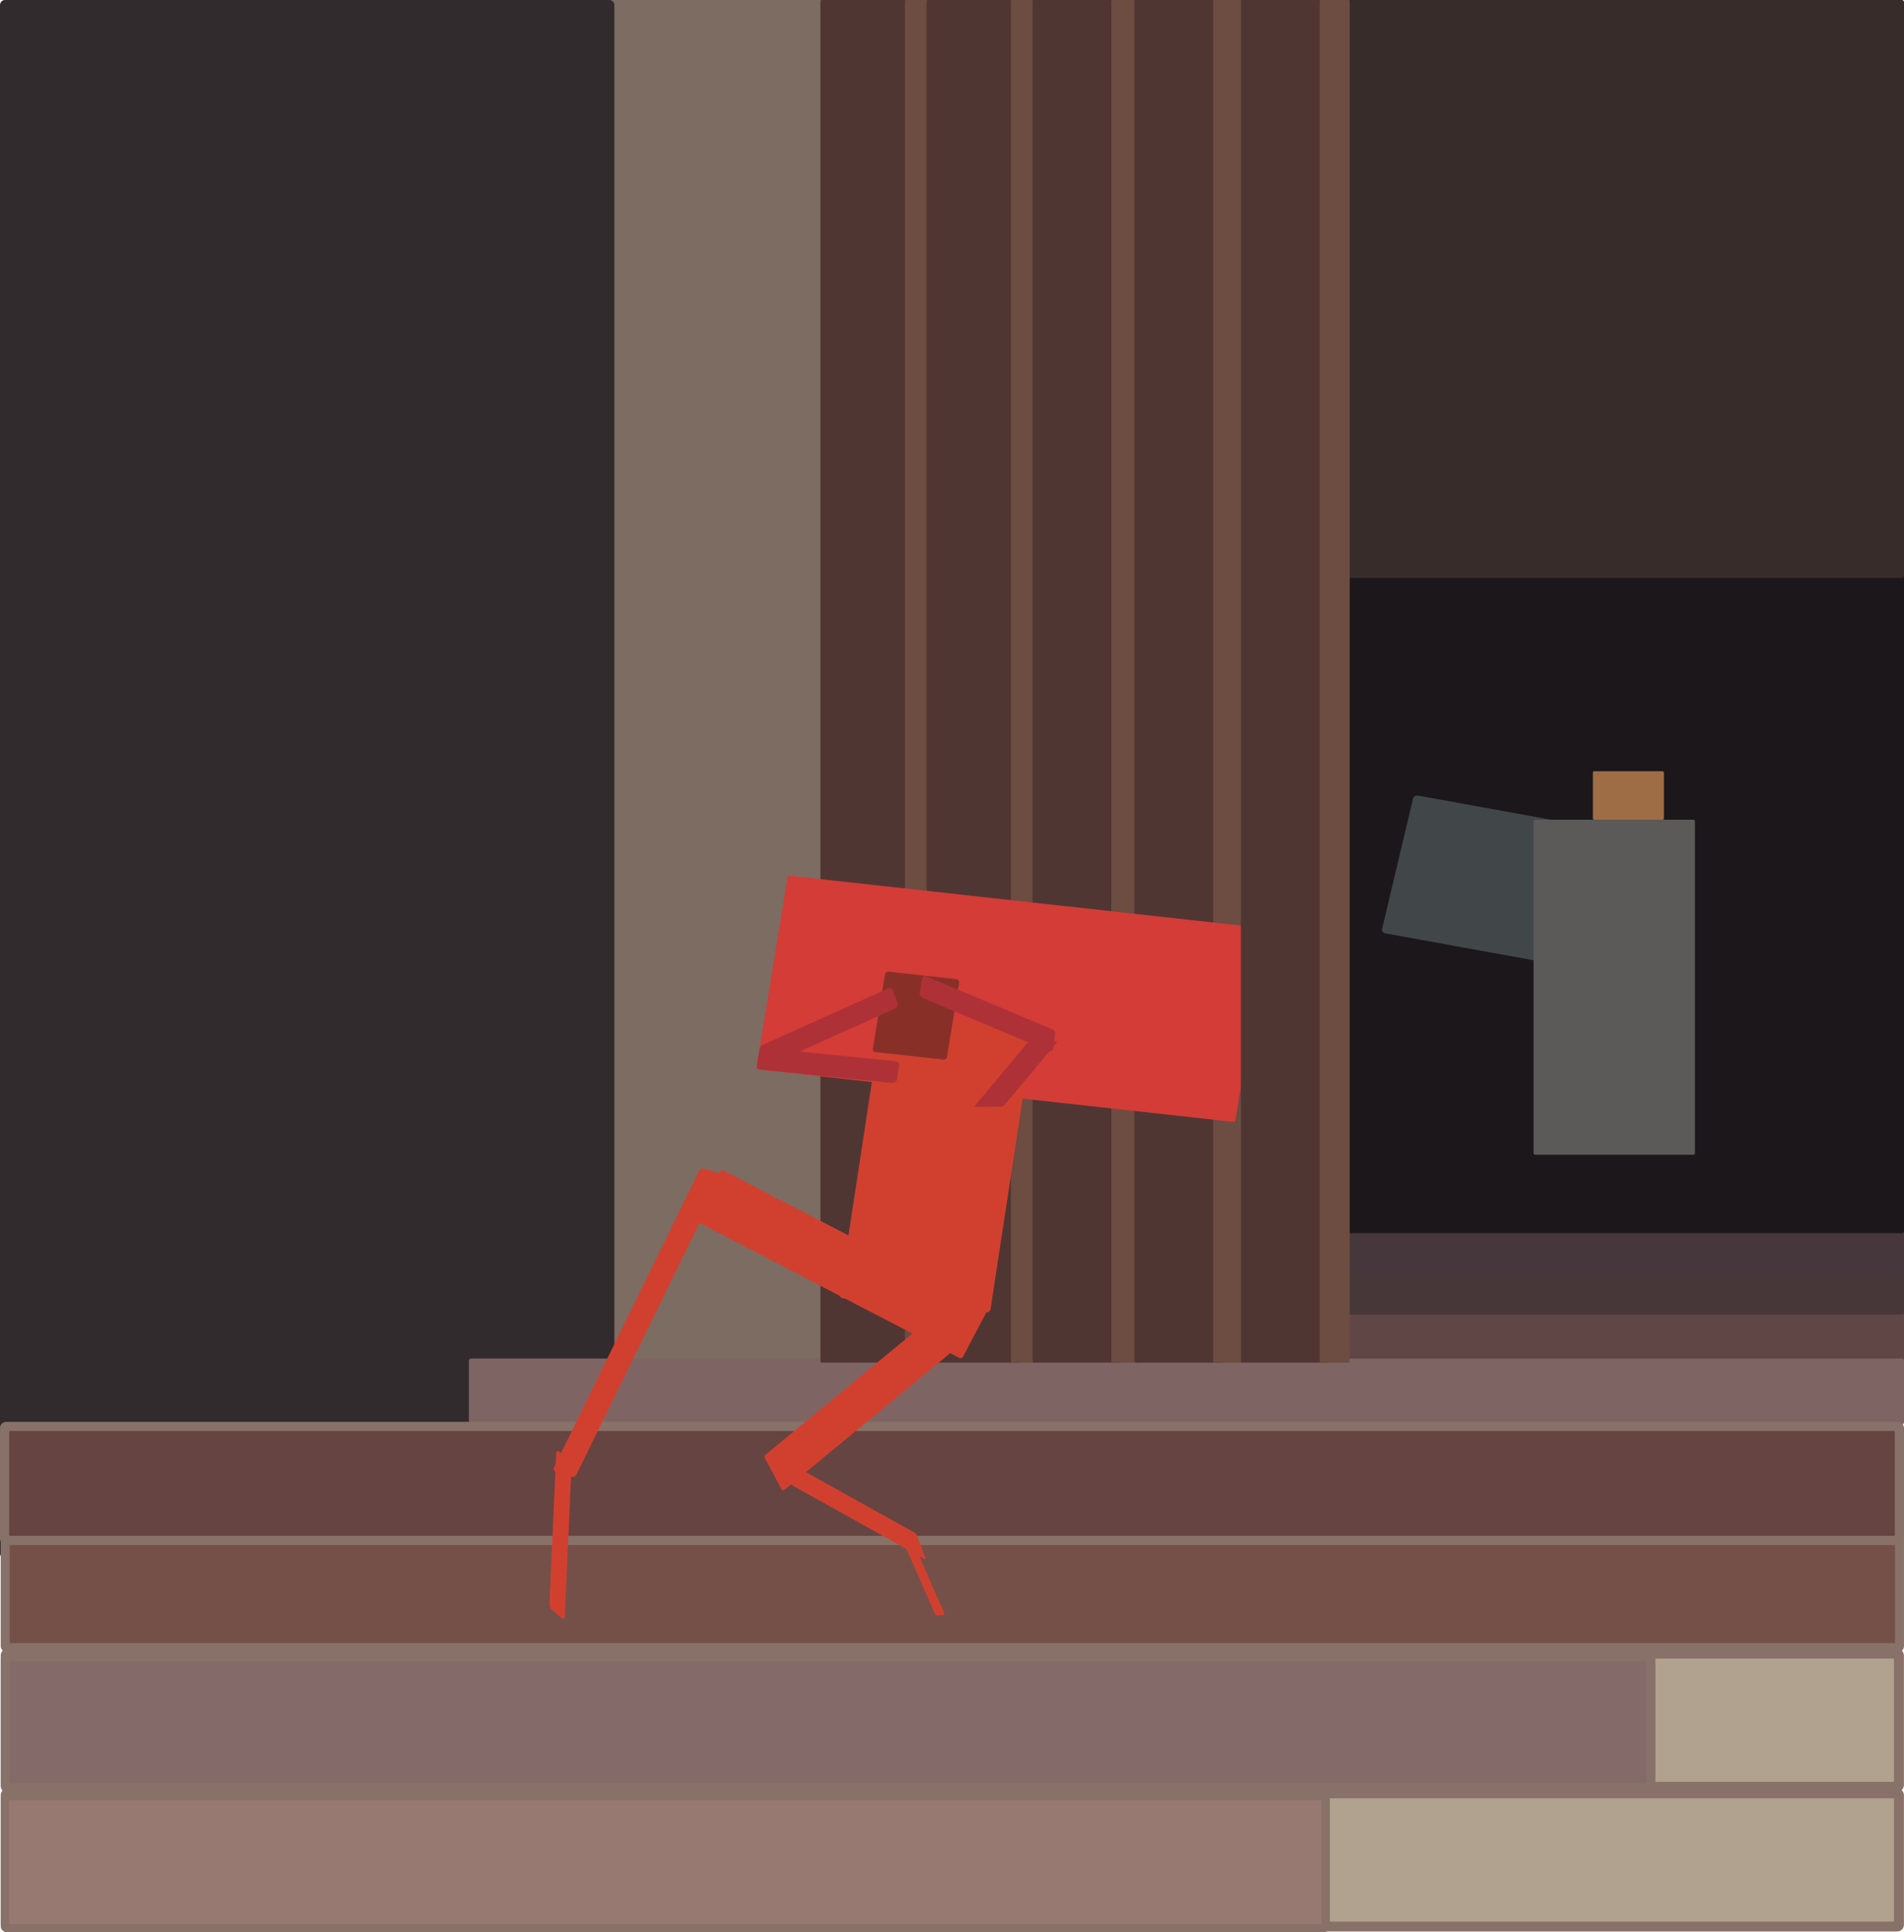
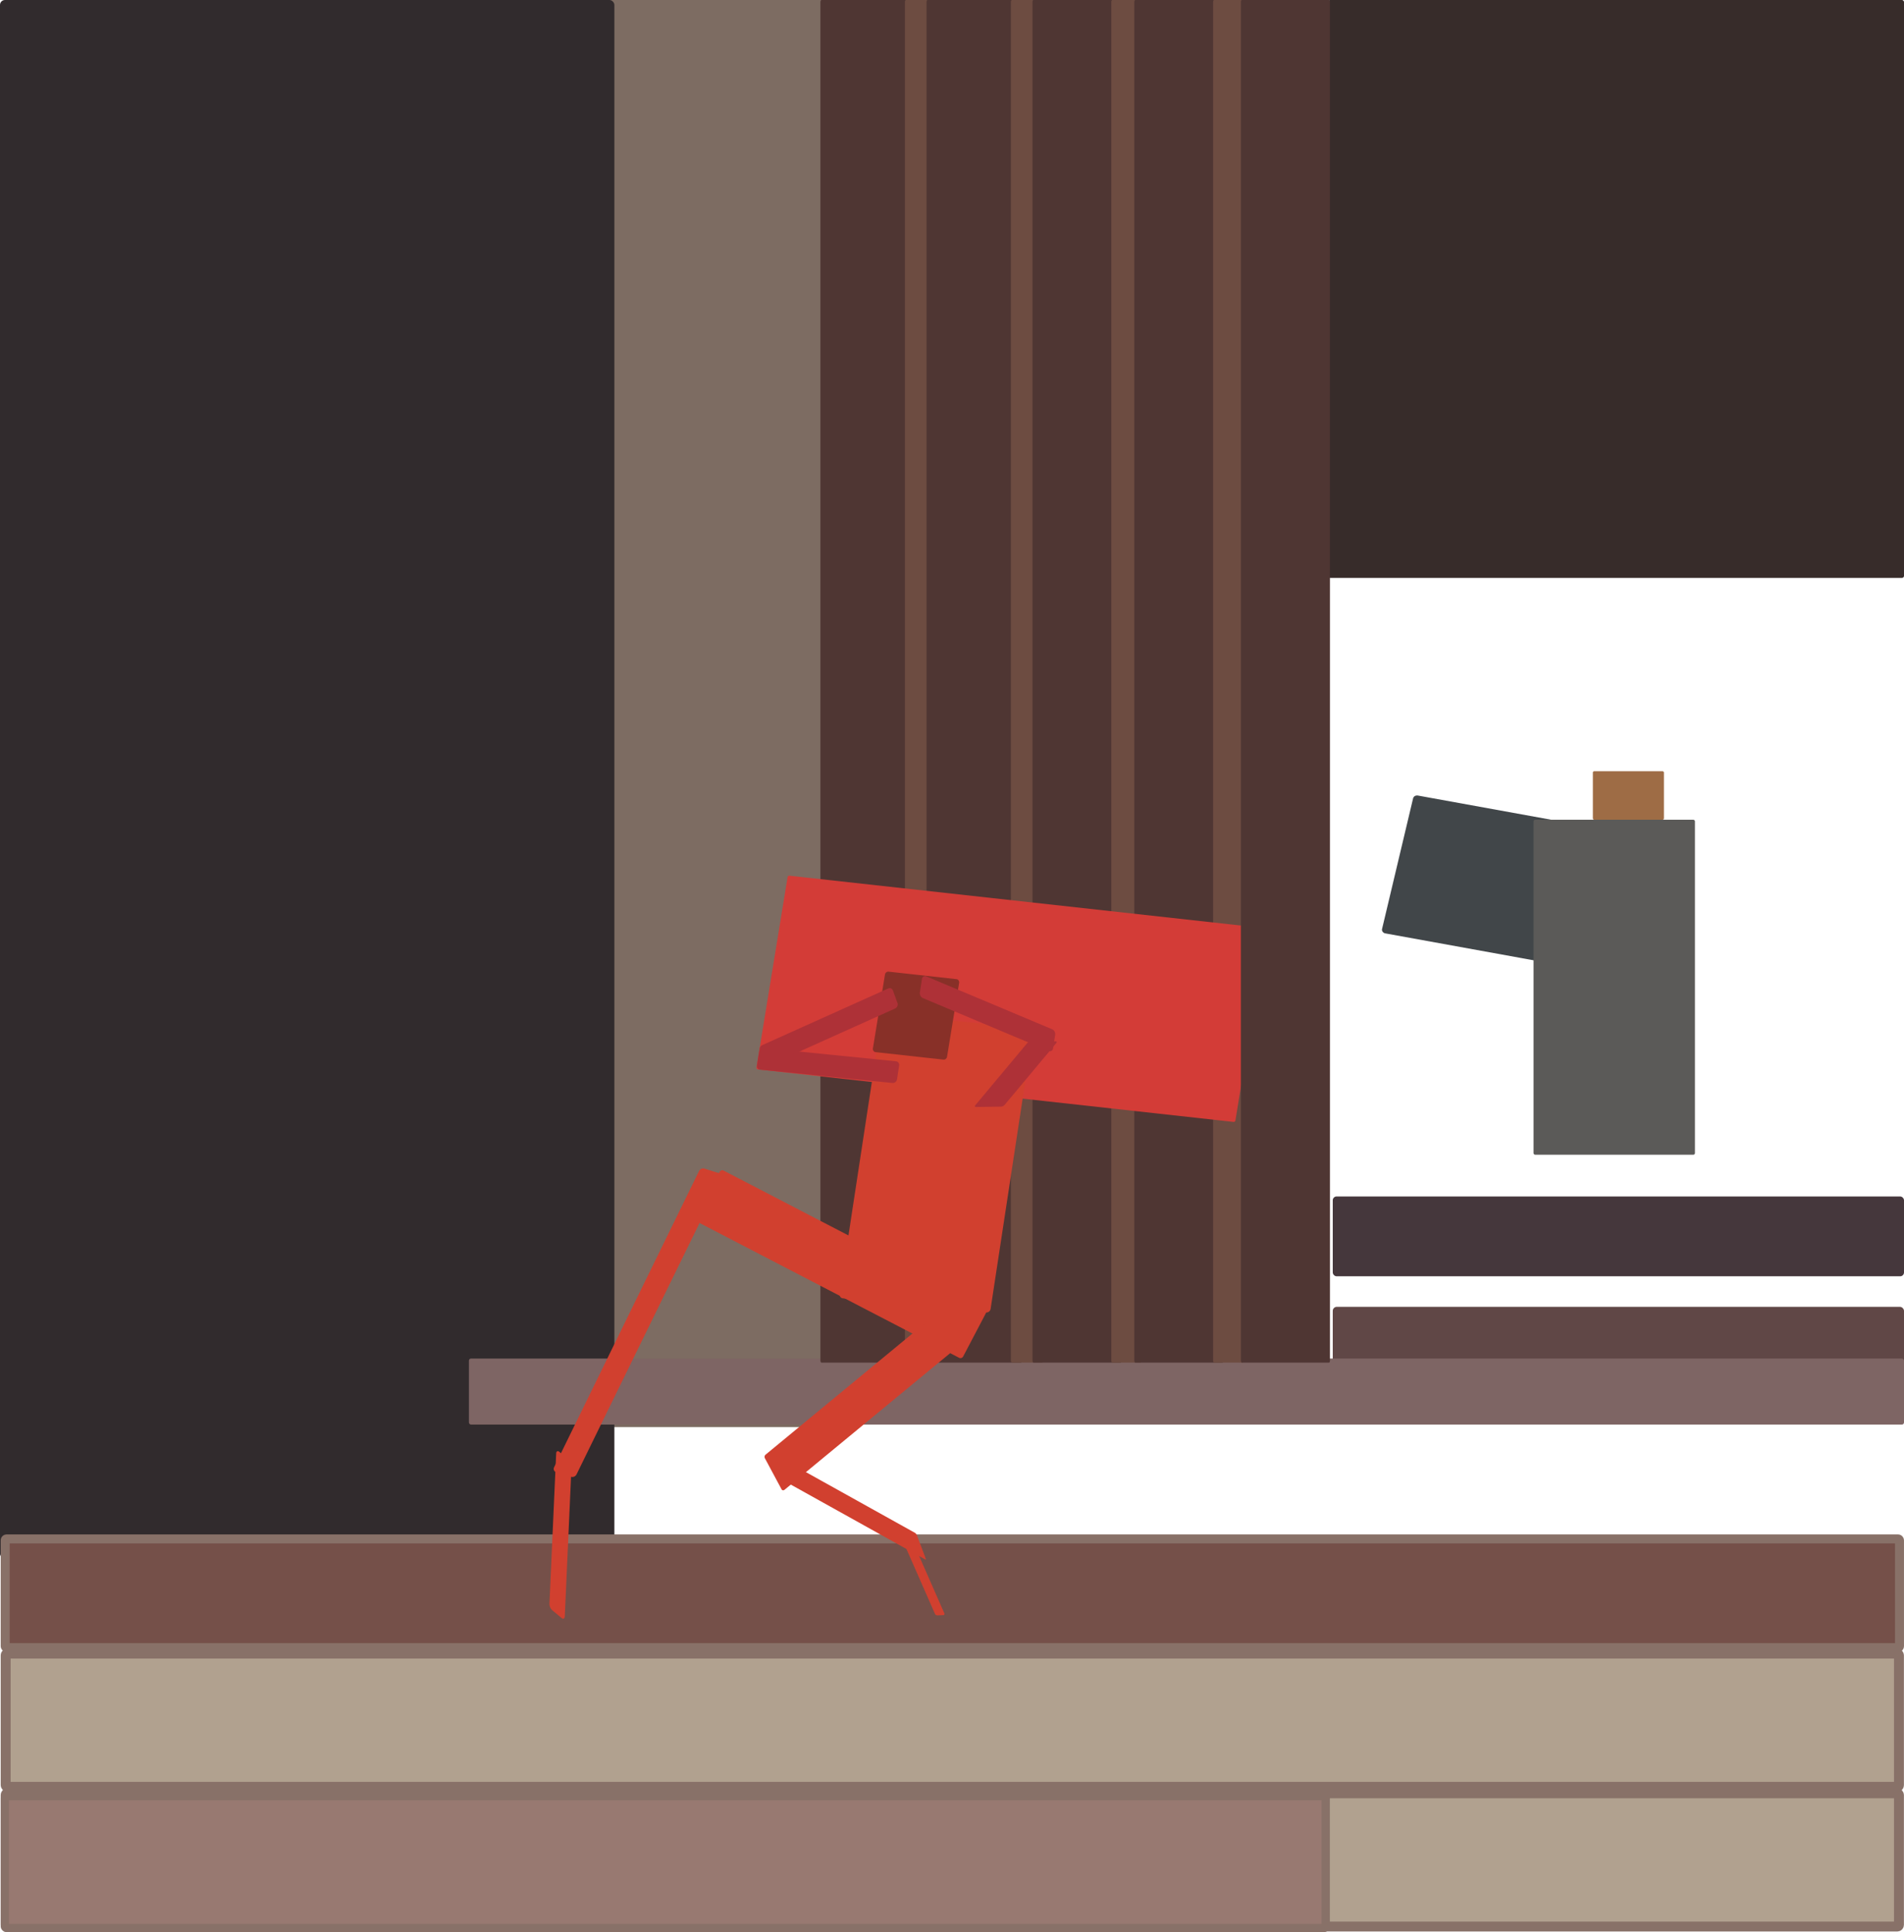
<svg xmlns="http://www.w3.org/2000/svg" xmlns:ns1="http://www.inkscape.org/namespaces/inkscape" xmlns:ns2="http://sodipodi.sourceforge.net/DTD/sodipodi-0.dtd" width="183.723mm" height="186.384mm" viewBox="0 0 183.723 186.384" version="1.1" id="svg5" xml:space="preserve" ns1:version="1.2 (dc2aedaf03, 2022-05-15)" ns2:docname="eau-benite.svg">
  <title id="title130977">Le diable chassé de l'église</title>
  <ns2:namedview id="namedview7" pagecolor="#ffffff" bordercolor="#999999" borderopacity="1" ns1:showpageshadow="0" ns1:pageopacity="0" ns1:pagecheckerboard="0" ns1:deskcolor="#d1d1d1" ns1:document-units="mm" showgrid="false" ns1:zoom="0.4204826" ns1:cx="909.66903" ns1:cy="237.82197" ns1:current-layer="layer1" />
  <defs id="defs2" />
  <g ns1:label="Calque 1" ns1:groupmode="layer" id="layer1" transform="translate(255.652,44.595)">
    <rect style="opacity:1;fill:#604746;fill-opacity:1;stroke:none;stroke-width:1.48;stroke-linecap:round;stroke-linejoin:round;stroke-opacity:1;paint-order:stroke markers fill" id="rect71446" width="55.121" height="8.144" x="-127.05" y="81.468" ry="0.389" />
-     <rect style="opacity:1;fill:#473738;fill-opacity:1;stroke:none;stroke-width:1.058;stroke-linecap:round;stroke-linejoin:round;stroke-opacity:1;paint-order:stroke markers fill" id="rect74967" width="55.121" height="4.162" x="-127.05" y="78.062" ry="0.199" />
    <rect style="opacity:1;fill:#45373c;fill-opacity:1;stroke:none;stroke-width:1.439;stroke-linecap:round;stroke-linejoin:round;stroke-opacity:1;paint-order:stroke markers fill" id="rect78626" width="55.121" height="7.699" x="-127.05" y="70.821" ry="0.368" />
-     <rect style="opacity:1;fill:#1b171b;fill-opacity:1;stroke:none;stroke-width:1.058;stroke-linecap:round;stroke-linejoin:round;stroke-opacity:1;paint-order:stroke markers fill" id="rect66715" width="55.121" height="77.149" x="-127.05" y="-2.788" ry="0.199" />
    <rect style="opacity:1;fill:#7d6c62;fill-opacity:1;stroke:none;stroke-width:0.86;stroke-linecap:round;stroke-linejoin:round;stroke-opacity:1;paint-order:stroke markers fill" id="rect53811" width="26.346" height="137.667" x="-201.171" y="-44.595" ry="0.204" />
    <rect style="opacity:1;fill:#312b2d;fill-opacity:1;stroke:none;stroke-width:1.042;stroke-linecap:round;stroke-linejoin:round;stroke-opacity:1;paint-order:stroke markers fill" id="rect26773" width="59.283" height="150.357" x="-255.652" y="-44.595" ry="0.476" />
    <rect style="opacity:1;fill:#7e6564;fill-opacity:1;stroke:none;stroke-width:1.056;stroke-linecap:round;stroke-linejoin:round;stroke-opacity:1;paint-order:stroke markers fill" id="rect40673" width="138.475" height="6.368" x="-210.404" y="86.457" ry="0.199" />
    <g id="g66637" transform="matrix(0.489,0,0,0.981,-227.297,-48.141)">
      <rect style="opacity:1;fill:#4f3633;fill-opacity:1;stroke:none;stroke-width:1.058;stroke-linecap:round;stroke-linejoin:round;stroke-opacity:1;paint-order:stroke markers fill" id="rect56694" width="18.848" height="133.988" x="103.904" y="3.615" ry="0.199" />
      <rect style="opacity:1;fill:#6d4c41;fill-opacity:1;stroke:none;stroke-width:0.615;stroke-linecap:round;stroke-linejoin:round;stroke-opacity:1;paint-order:stroke markers fill" id="rect60614" width="6.365" height="133.988" x="120.577" y="3.615" ry="0.199" />
    </g>
    <g id="g66643" transform="matrix(0.488,0,0,0.981,-216.952,-48.141)">
      <rect style="opacity:1;fill:#4f3633;fill-opacity:1;stroke:none;stroke-width:1.058;stroke-linecap:round;stroke-linejoin:round;stroke-opacity:1;paint-order:stroke markers fill" id="rect66639" width="18.848" height="133.988" x="103.904" y="3.615" ry="0.199" />
      <rect style="opacity:1;fill:#6d4c41;fill-opacity:1;stroke:none;stroke-width:0.615;stroke-linecap:round;stroke-linejoin:round;stroke-opacity:1;paint-order:stroke markers fill" id="rect66641" width="6.365" height="133.988" x="120.577" y="3.615" ry="0.199" />
    </g>
    <g id="g66649" transform="matrix(0.456,0,0,0.981,-203.403,-48.141)">
      <rect style="opacity:1;fill:#4f3633;fill-opacity:1;stroke:none;stroke-width:1.058;stroke-linecap:round;stroke-linejoin:round;stroke-opacity:1;paint-order:stroke markers fill" id="rect66645" width="18.848" height="133.988" x="103.904" y="3.615" ry="0.199" />
      <rect style="opacity:1;fill:#6d4c41;fill-opacity:1;stroke:none;stroke-width:0.615;stroke-linecap:round;stroke-linejoin:round;stroke-opacity:1;paint-order:stroke markers fill" id="rect66647" width="6.365" height="133.988" x="120.577" y="3.615" ry="0.199" />
    </g>
    <g id="g66655" transform="matrix(0.456,0,0,0.981,-193.578,-48.141)">
      <rect style="opacity:1;fill:#4f3633;fill-opacity:1;stroke:none;stroke-width:1.058;stroke-linecap:round;stroke-linejoin:round;stroke-opacity:1;paint-order:stroke markers fill" id="rect66651" width="18.848" height="133.988" x="103.904" y="3.615" ry="0.199" />
      <rect style="opacity:1;fill:#6d4c41;fill-opacity:1;stroke:none;stroke-width:0.615;stroke-linecap:round;stroke-linejoin:round;stroke-opacity:1;paint-order:stroke markers fill" id="rect66653" width="6.365" height="133.988" x="120.577" y="3.615" ry="0.199" />
    </g>
    <rect style="opacity:1;fill:#372c2a;fill-opacity:1;stroke:none;stroke-width:1.048;stroke-linecap:round;stroke-linejoin:round;stroke-opacity:1;paint-order:stroke markers fill" id="rect68425" width="55.58" height="55.75" x="-127.509" y="-44.595" ry="0.195" />
    <g id="g53757" transform="matrix(0.815,0,0,0.712,-196.323,2.335)">
      <rect style="opacity:1;fill:#414649;fill-opacity:1;stroke:none;stroke-width:1.644;stroke-linecap:round;stroke-linejoin:round;stroke-opacity:1;paint-order:stroke markers fill" id="rect44642" width="19.087" height="19.068" x="101.125" y="21.667" ry="0.48" transform="rotate(11.73)" ns1:transform-center-x="5.6697001" ns1:transform-center-y="4.068654" />
      <rect style="opacity:1;fill:#5b5a58;fill-opacity:1;stroke:none;stroke-width:1.058;stroke-linecap:round;stroke-linejoin:round;stroke-opacity:1;paint-order:stroke markers fill" id="rect44640" width="19.109" height="45.385" x="108.769" y="45.148" ry="0.199" />
      <rect style="opacity:1;fill:#9e6c45;fill-opacity:1;stroke:none;stroke-width:1.178;stroke-linecap:round;stroke-linejoin:round;stroke-opacity:1;paint-order:stroke markers fill" id="rect44644" width="8.412" height="6.575" x="115.793" y="38.573" ry="0.172" />
    </g>
    <rect style="opacity:1;fill:#b1a18f;fill-opacity:1;stroke:#887168;stroke-width:0.958;stroke-linecap:round;stroke-linejoin:round;stroke-opacity:1;paint-order:stroke markers fill" id="rect110833" width="182.689" height="12.853" x="-255.105" y="128.393" ry="0.163" />
    <rect style="opacity:1;fill:#987971;fill-opacity:1;stroke:#887168;stroke-width:0.796;stroke-linecap:round;stroke-linejoin:round;stroke-opacity:1;paint-order:stroke markers fill" id="rect110835" width="127.458" height="12.723" x="-255.186" y="128.668" ry="0.162" />
    <rect style="opacity:1;fill:#b1a18f;fill-opacity:1;stroke:#887168;stroke-width:0.958;stroke-linecap:round;stroke-linejoin:round;stroke-opacity:1;paint-order:stroke markers fill" id="rect110837" width="182.689" height="12.853" x="-255.105" y="114.919" ry="0.163" />
-     <rect style="opacity:1;fill:#856a6a;fill-opacity:1;stroke:#887168;stroke-width:0.886;stroke-linecap:round;stroke-linejoin:round;stroke-opacity:1;paint-order:stroke markers fill" id="rect110839" width="158.78" height="12.642" x="-255.141" y="115.236" ry="0.161" />
    <rect style="opacity:1;fill:#755049;fill-opacity:1;stroke:#887168;stroke-width:0.866;stroke-linecap:round;stroke-linejoin:round;stroke-opacity:1;paint-order:stroke markers fill" id="rect116223" width="182.787" height="10.487" x="-255.151" y="103.854" ry="0.133" />
-     <rect style="opacity:1;fill:#664442;fill-opacity:1;stroke:#887168;stroke-width:0.887;stroke-linecap:round;stroke-linejoin:round;stroke-opacity:1;paint-order:stroke markers fill" id="rect121400" width="182.836" height="10.999" x="-255.208" y="93.004" ry="0.14" />
    <g id="g44586" transform="matrix(0.734,0.081,-0.126,0.771,-232.685,-4.063)" ns1:transform-center-x="2.1505423" ns1:transform-center-y="10.001141">
      <rect style="opacity:1;fill:#d33c37;fill-opacity:1;stroke:none;stroke-width:0.657;stroke-linecap:round;stroke-linejoin:round;stroke-opacity:1;paint-order:stroke markers fill" id="rect29380" width="62.965" height="24.236" x="80.608" y="48.502" ry="0.199" />
      <g id="g26771" transform="translate(-0.209,18.796)">
        <rect style="opacity:1;fill:#d1402f;fill-opacity:1;stroke:none;stroke-width:1.067;stroke-linecap:round;stroke-linejoin:round;stroke-opacity:1;paint-order:stroke markers fill" id="rect23076" width="3.104" height="41.333" x="93.486" y="52.613" ry="0.485" transform="matrix(0.984,0.179,-0.309,0.951,0,0)" />
        <rect style="opacity:1;fill:#d1402f;fill-opacity:1;stroke:none;stroke-width:1.194;stroke-linecap:round;stroke-linejoin:round;stroke-opacity:1;paint-order:stroke markers fill" id="rect26718" width="19.719" height="2.629" x="-90.807" y="63.419" ry="0.485" transform="matrix(-0.123,-0.992,0.856,0.518,0,0)" ns1:transform-center-x="0.62501814" ns1:transform-center-y="1.3365356" />
        <rect style="opacity:1;fill:#d1402f;fill-opacity:1;stroke:none;stroke-width:0.946;stroke-linecap:round;stroke-linejoin:round;stroke-opacity:1;paint-order:stroke markers fill" id="rect26720" width="39.816" height="7.045" x="96.304" y="36.321" ry="0.38" transform="rotate(19.737)" ns1:transform-center-x="-2.766632" ns1:transform-center-y="-3.8914419" />
        <rect style="opacity:1;fill:#d1402f;fill-opacity:1;stroke:none;stroke-width:0.688;stroke-linecap:round;stroke-linejoin:round;stroke-opacity:1;paint-order:stroke markers fill" id="rect26722" width="28.745" height="5.162" x="8.506" y="136.41" ry="0.279" transform="matrix(0.697,-0.717,0.616,0.788,0,0)" ns1:transform-center-x="16.917537" ns1:transform-center-y="9.981211" />
        <rect style="opacity:1;fill:#d1402f;fill-opacity:1;stroke:none;stroke-width:0.497;stroke-linecap:round;stroke-linejoin:round;stroke-opacity:1;paint-order:stroke markers fill" id="rect26724" width="21.416" height="3.623" x="43.8" y="99.03" ry="0.196" transform="matrix(0.932,0.363,0.51,0.86,0,0)" ns1:transform-center-x="15.514836" ns1:transform-center-y="-8.4575262" />
        <rect style="opacity:1;fill:#d1402f;fill-opacity:1;stroke:none;stroke-width:0.62;stroke-linecap:round;stroke-linejoin:round;stroke-opacity:1;paint-order:stroke markers fill" id="rect26726" width="11.434" height="1.223" x="-148.456" y="33.641" ry="0.226" transform="matrix(-0.554,-0.832,0.989,-0.145,0,0)" ns1:transform-center-x="0.96751687" ns1:transform-center-y="3.4024798" />
        <rect style="opacity:1;fill:#d1402f;fill-opacity:1;stroke:none;stroke-width:1.058;stroke-linecap:round;stroke-linejoin:round;stroke-opacity:1;paint-order:stroke markers fill" id="rect26728" width="19.822" height="35.52" x="95.402" y="46.495" ry="0.485" transform="rotate(-0.651)" />
      </g>
      <rect style="opacity:1;fill:#ae3137;fill-opacity:1;stroke:none;stroke-width:0.998;stroke-linecap:round;stroke-linejoin:round;stroke-opacity:1;paint-order:stroke markers fill" id="rect32056" width="2.71" height="18.382" x="-73.488" y="79.95" ry="0.485" transform="rotate(-90.532)" />
      <rect style="opacity:1;fill:#ae3137;fill-opacity:1;stroke:none;stroke-width:0.689;stroke-linecap:round;stroke-linejoin:round;stroke-opacity:1;paint-order:stroke markers fill" id="rect36977" width="3.811" height="10.435" x="171.94" y="102.325" ry="0.265" transform="matrix(0.993,-0.118,-0.543,0.84,0,0)" ns1:transform-center-x="2.0531109" ns1:transform-center-y="1.869622" />
      <rect style="opacity:1;fill:#883028;fill-opacity:1;stroke:none;stroke-width:1.385;stroke-linecap:round;stroke-linejoin:round;stroke-opacity:1;paint-order:stroke markers fill" id="rect37031" width="9.751" height="10.068" x="95.239" y="58.95" ry="0.401" />
      <rect style="opacity:1;fill:#ae3137;fill-opacity:1;stroke:none;stroke-width:1.018;stroke-linecap:round;stroke-linejoin:round;stroke-opacity:1;paint-order:stroke markers fill" id="rect36973" width="2.717" height="19.068" x="-34.051" y="103.548" ry="0.503" transform="matrix(-0.009,-1,0.964,0.266,0,0)" ns1:transform-center-x="38.733273" ns1:transform-center-y="-7.6001566" />
      <rect style="opacity:1;fill:#ae3137;fill-opacity:1;stroke:none;stroke-width:0.998;stroke-linecap:round;stroke-linejoin:round;stroke-opacity:1;paint-order:stroke markers fill" id="rect36975" width="2.71" height="18.382" x="-103.464" y="34.806" ry="0.485" transform="rotate(-119.927)" />
    </g>
    <g id="g66661" transform="matrix(0.456,0,0,0.981,-183.295,-48.141)">
      <rect style="opacity:1;fill:#4f3633;fill-opacity:1;stroke:none;stroke-width:1.058;stroke-linecap:round;stroke-linejoin:round;stroke-opacity:1;paint-order:stroke markers fill" id="rect66657" width="18.848" height="133.988" x="103.904" y="3.615" ry="0.199" />
-       <rect style="opacity:1;fill:#6d4c41;fill-opacity:1;stroke:none;stroke-width:0.615;stroke-linecap:round;stroke-linejoin:round;stroke-opacity:1;paint-order:stroke markers fill" id="rect66659" width="6.365" height="133.988" x="120.577" y="3.615" ry="0.199" />
    </g>
  </g>
</svg>